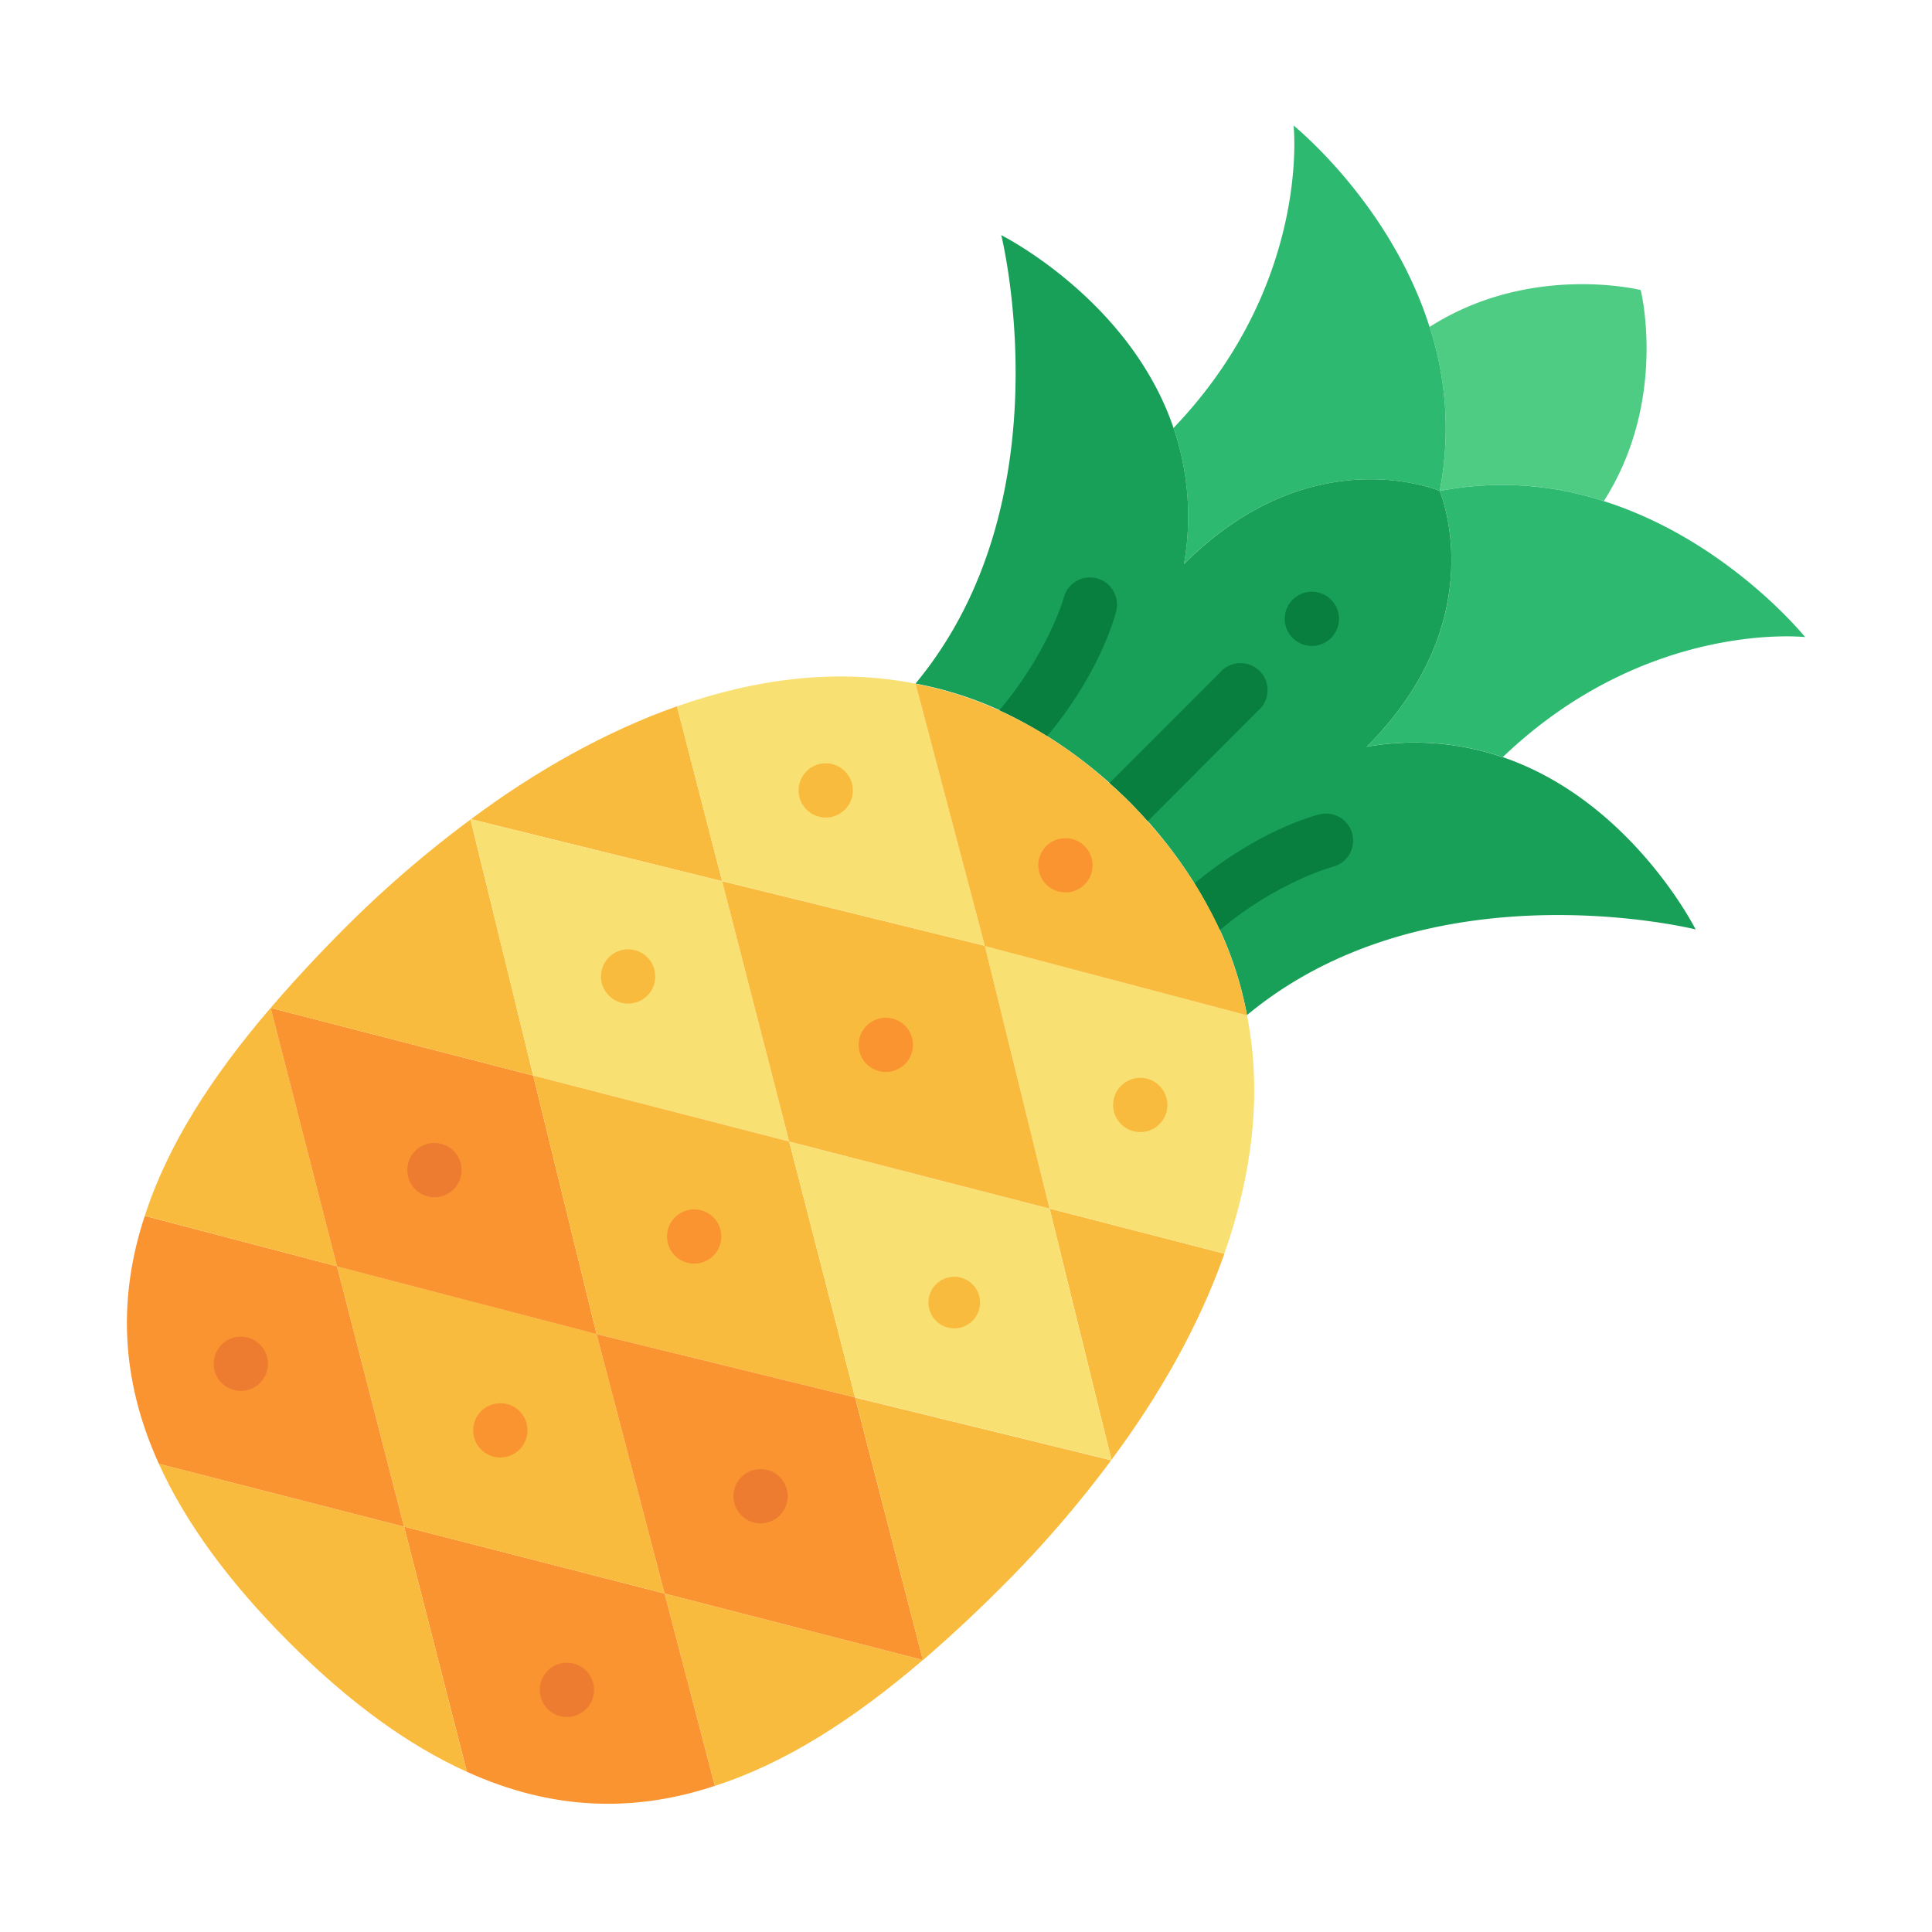
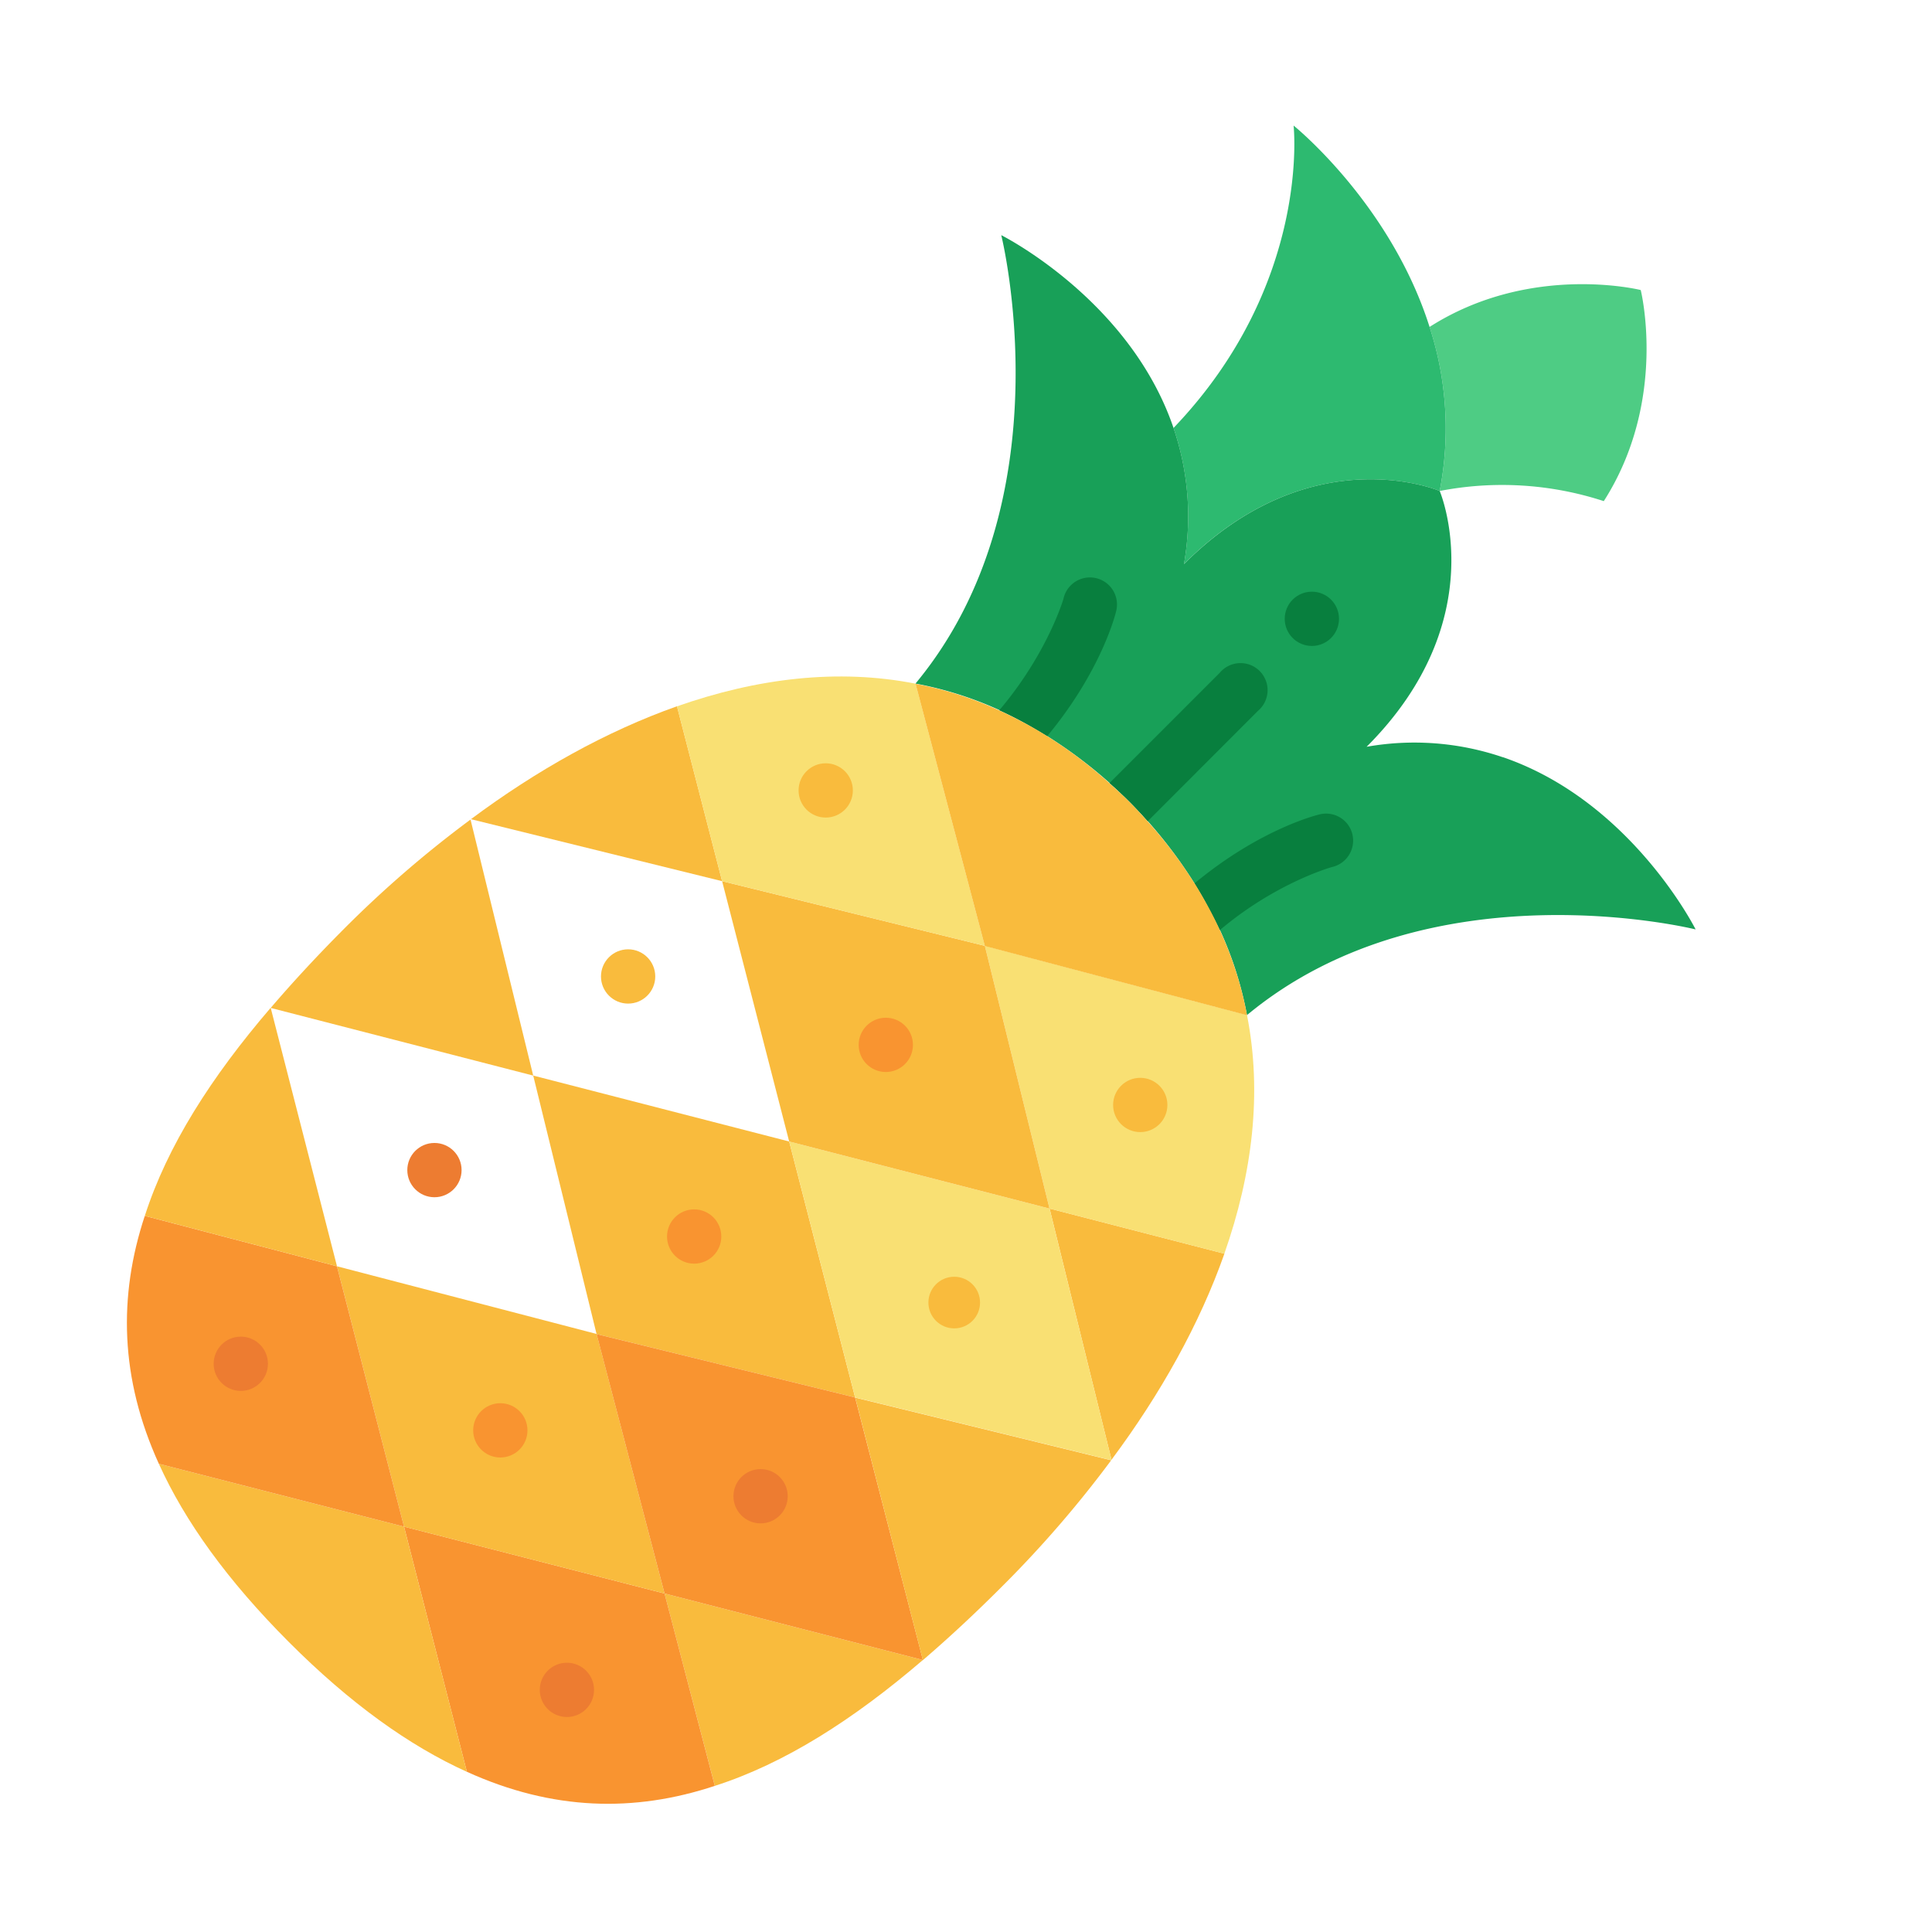
<svg xmlns="http://www.w3.org/2000/svg" viewBox="0 0 571 571">
  <path d="M455.41,56.59S463.56,89.15,444.5,119A96.77,96.77,0,0,0,396,116a96.77,96.77,0,0,0-3-48.48c29.86-19.06,62.42-10.91,62.42-10.91Z" transform="translate(29.5 29.11)" fill="#4ecc84" />
  <path d="M393,67.5A96.7,96.7,0,0,1,396,116s-37.8-16.2-75.59,21.6a81,81,0,0,0-3.08-40.22C358.06,54.82,352.82,8,352.82,8S381.43,31,393,67.5Z" transform="translate(29.5 29.11)" fill="#2dba70" />
-   <path d="M444.5,119C481,130.57,504,159.18,504,159.18s-46.82-5.24-89.36,35.48a80.93,80.93,0,0,0-40.22-3.08C412.22,153.78,396,116,396,116a96.76,96.76,0,0,1,48.48,3Z" transform="translate(29.5 29.11)" fill="#2dba70" />
  <path d="M414.64,194.66c38,13,57,50.92,57,50.92S393.15,226,339.05,270.9a107.22,107.22,0,0,0-11.45-32,138,138,0,0,0-54.53-54.53,107.3,107.3,0,0,0-32-11.45C286,118.85,266.42,40.39,266.42,40.39s38,19,50.92,57a80.93,80.93,0,0,1,3.08,40.22C358.22,99.78,396,116,396,116s16.2,37.8-21.6,75.6a80.93,80.93,0,0,1,40.22,3.08Z" transform="translate(29.5 29.11)" fill="#18a058" />
  <circle cx="387.72" cy="182.89" r="8.02" fill="#087f3e" />
  <path d="M166.91,441.85l76.35,19.65c-20.52,17.6-40.81,30.56-61.49,37.2Z" transform="translate(29.5 29.11)" fill="#f9bb3d" />
  <path d="M166.91,441.85l14.85,56.85c-23.76,7.88-47.94,7.35-73.27-4.16L89.91,422.08Z" transform="translate(29.5 29.11)" fill="#f99430" />
  <path d="M166.91,441.85l-77-19.76L70.1,345.14l76.72,20Z" transform="translate(29.5 29.11)" fill="#f9bb3d" />
  <path d="M89.91,422.09l18.58,72.46C91.54,486.89,74,474.36,55.84,456.16s-30.72-35.69-38.39-52.65Z" transform="translate(29.5 29.11)" fill="#f9bb3d" />
  <path d="M89.91,422.09,17.45,403.51c-11.51-25.32-12-49.51-4.16-73.27L68.9,344.82l1.19.32Z" transform="translate(29.5 29.11)" fill="#f99430" />
  <path d="M50.5,268.74l19.6,76.4-1.19-.32L13.3,330.24C19.94,309.56,32.9,289.26,50.5,268.74Z" transform="translate(29.5 29.11)" fill="#f9bb3d" />
-   <path d="M146.82,365.18l-76.72-20-19.6-76.4,77.59,20Z" transform="translate(29.5 29.11)" fill="#f99430" />
  <path d="M109.57,213.13l18.52,75.65-77.59-20Q60.37,257.25,72,245.58a330.6,330.6,0,0,1,37.53-32.45Z" transform="translate(29.5 29.11)" fill="#f9bb3d" />
  <path d="M183.92,231.32,109.68,213c19.44-14.48,40.06-26,60.9-33.37Z" transform="translate(29.5 29.11)" fill="#f9bb3d" />
-   <path d="M183.92,231.32l19.82,76.94-75.65-19.49-18.52-75.65c0-.11.05-.16.1-.11Z" transform="translate(29.5 29.11)" fill="#f9e073" />
  <path d="M203.74,308.26l19.49,75.65-76.41-18.73-18.73-76.41Z" transform="translate(29.5 29.11)" fill="#f9bb3d" />
  <path d="M243.26,461.5l-76.35-19.65-20.09-76.67,76.41,18.73Z" transform="translate(29.5 29.11)" fill="#f99430" />
  <path d="M266.42,440q-11.66,11.67-23.16,21.54l-20-77.59,75.65,18.52A331.71,331.71,0,0,1,266.42,440Z" transform="translate(29.5 29.11)" fill="#f9bb3d" />
  <path d="M299,402.32l-18.3-74.24,51.67,13.34c-7.34,20.84-18.89,41.47-33.37,60.9Z" transform="translate(29.5 29.11)" fill="#f9bb3d" />
  <path d="M299,402.32c.06.06,0,.11-.11.11l-75.65-18.52-19.49-75.65,76.94,19.82Z" transform="translate(29.5 29.11)" fill="#f9e073" />
  <path d="M332.35,341.42l-51.67-13.34-19.11-77.65,77.48,20.47c4.53,23,1.61,46.87-6.7,70.52Z" transform="translate(29.5 29.11)" fill="#f9e073" />
  <path d="M280.68,328.08l-76.94-19.82-19.82-76.94,77.65,19.11Z" transform="translate(29.5 29.11)" fill="#f9bb3d" />
  <path d="M261.57,250.43l-77.65-19.11-13.34-51.67c23.65-8.31,47.52-11.23,70.52-6.7Z" transform="translate(29.5 29.11)" fill="#f9e073" />
  <path d="M309.68,213.63,342.27,181A8,8,0,1,0,331,169.73l-32.59,32.59c2,1.76,3.92,3.54,5.85,5.46s3.7,3.88,5.46,5.85Z" transform="translate(29.5 29.11)" fill="#087f3e" />
  <path d="M280,188.46c16.2-19.52,20.26-36.39,20.42-37.11a8,8,0,0,0-15.59-3.6c0,.15-4.78,16.31-19,33.07,2.4,1.1,4.8,2.28,7.16,3.57s4.67,2.63,7,4.07Z" transform="translate(29.5 29.11)" fill="#087f3e" />
  <path d="M370.22,217.55a8,8,0,0,0-9.58-6c-.72.16-17.58,4.22-37.1,20.42,1.43,2.31,2.81,4.63,4,7S330,243.5,331,245.8c16.56-14,32.87-18.58,33.21-18.67a8,8,0,0,0,6-9.58Z" transform="translate(29.5 29.11)" fill="#087f3e" />
  <path d="M323.54,232a130.93,130.93,0,0,0-13.85-18.33c-1.76-2-3.54-3.92-5.47-5.85s-3.88-3.69-5.84-5.46a130.83,130.83,0,0,0-18.33-13.86c-2.31-1.43-4.63-2.81-7-4.05s-4.76-2.47-7.17-3.57A106.33,106.33,0,0,0,241.1,173l20.47,77.48,77.48,20.46a107.13,107.13,0,0,0-8-25.09c-1.06-2.31-2.17-4.6-3.42-6.87s-2.62-4.68-4.06-7Z" transform="translate(29.5 29.11)" fill="#f9bb3d" />
-   <circle cx="314.88" cy="255.73" r="8.02" fill="#f99430" />
  <circle cx="244.04" cy="233.61" r="8.02" fill="#f9bb3d" />
  <circle cx="261.8" cy="308.81" r="8.02" fill="#f99430" />
  <circle cx="185.64" cy="288.59" r="8.02" fill="#f9bb3d" />
  <circle cx="128.4" cy="345.82" r="8.02" fill="#ed7c31" />
  <circle cx="71.17" cy="403.06" r="8.02" fill="#ed7c31" />
  <circle cx="337" cy="326.57" r="8.02" fill="#f9bb3d" />
  <circle cx="282.02" cy="384.97" r="7.63" fill="#f9bb3d" />
  <circle cx="224.79" cy="442.21" r="8.02" fill="#ed7c31" />
  <circle cx="167.55" cy="499.44" r="8.02" fill="#ed7c31" />
  <circle cx="205.16" cy="365.45" r="8.02" fill="#f99430" />
  <circle cx="147.87" cy="422.74" r="8.02" fill="#f99430" />
</svg>